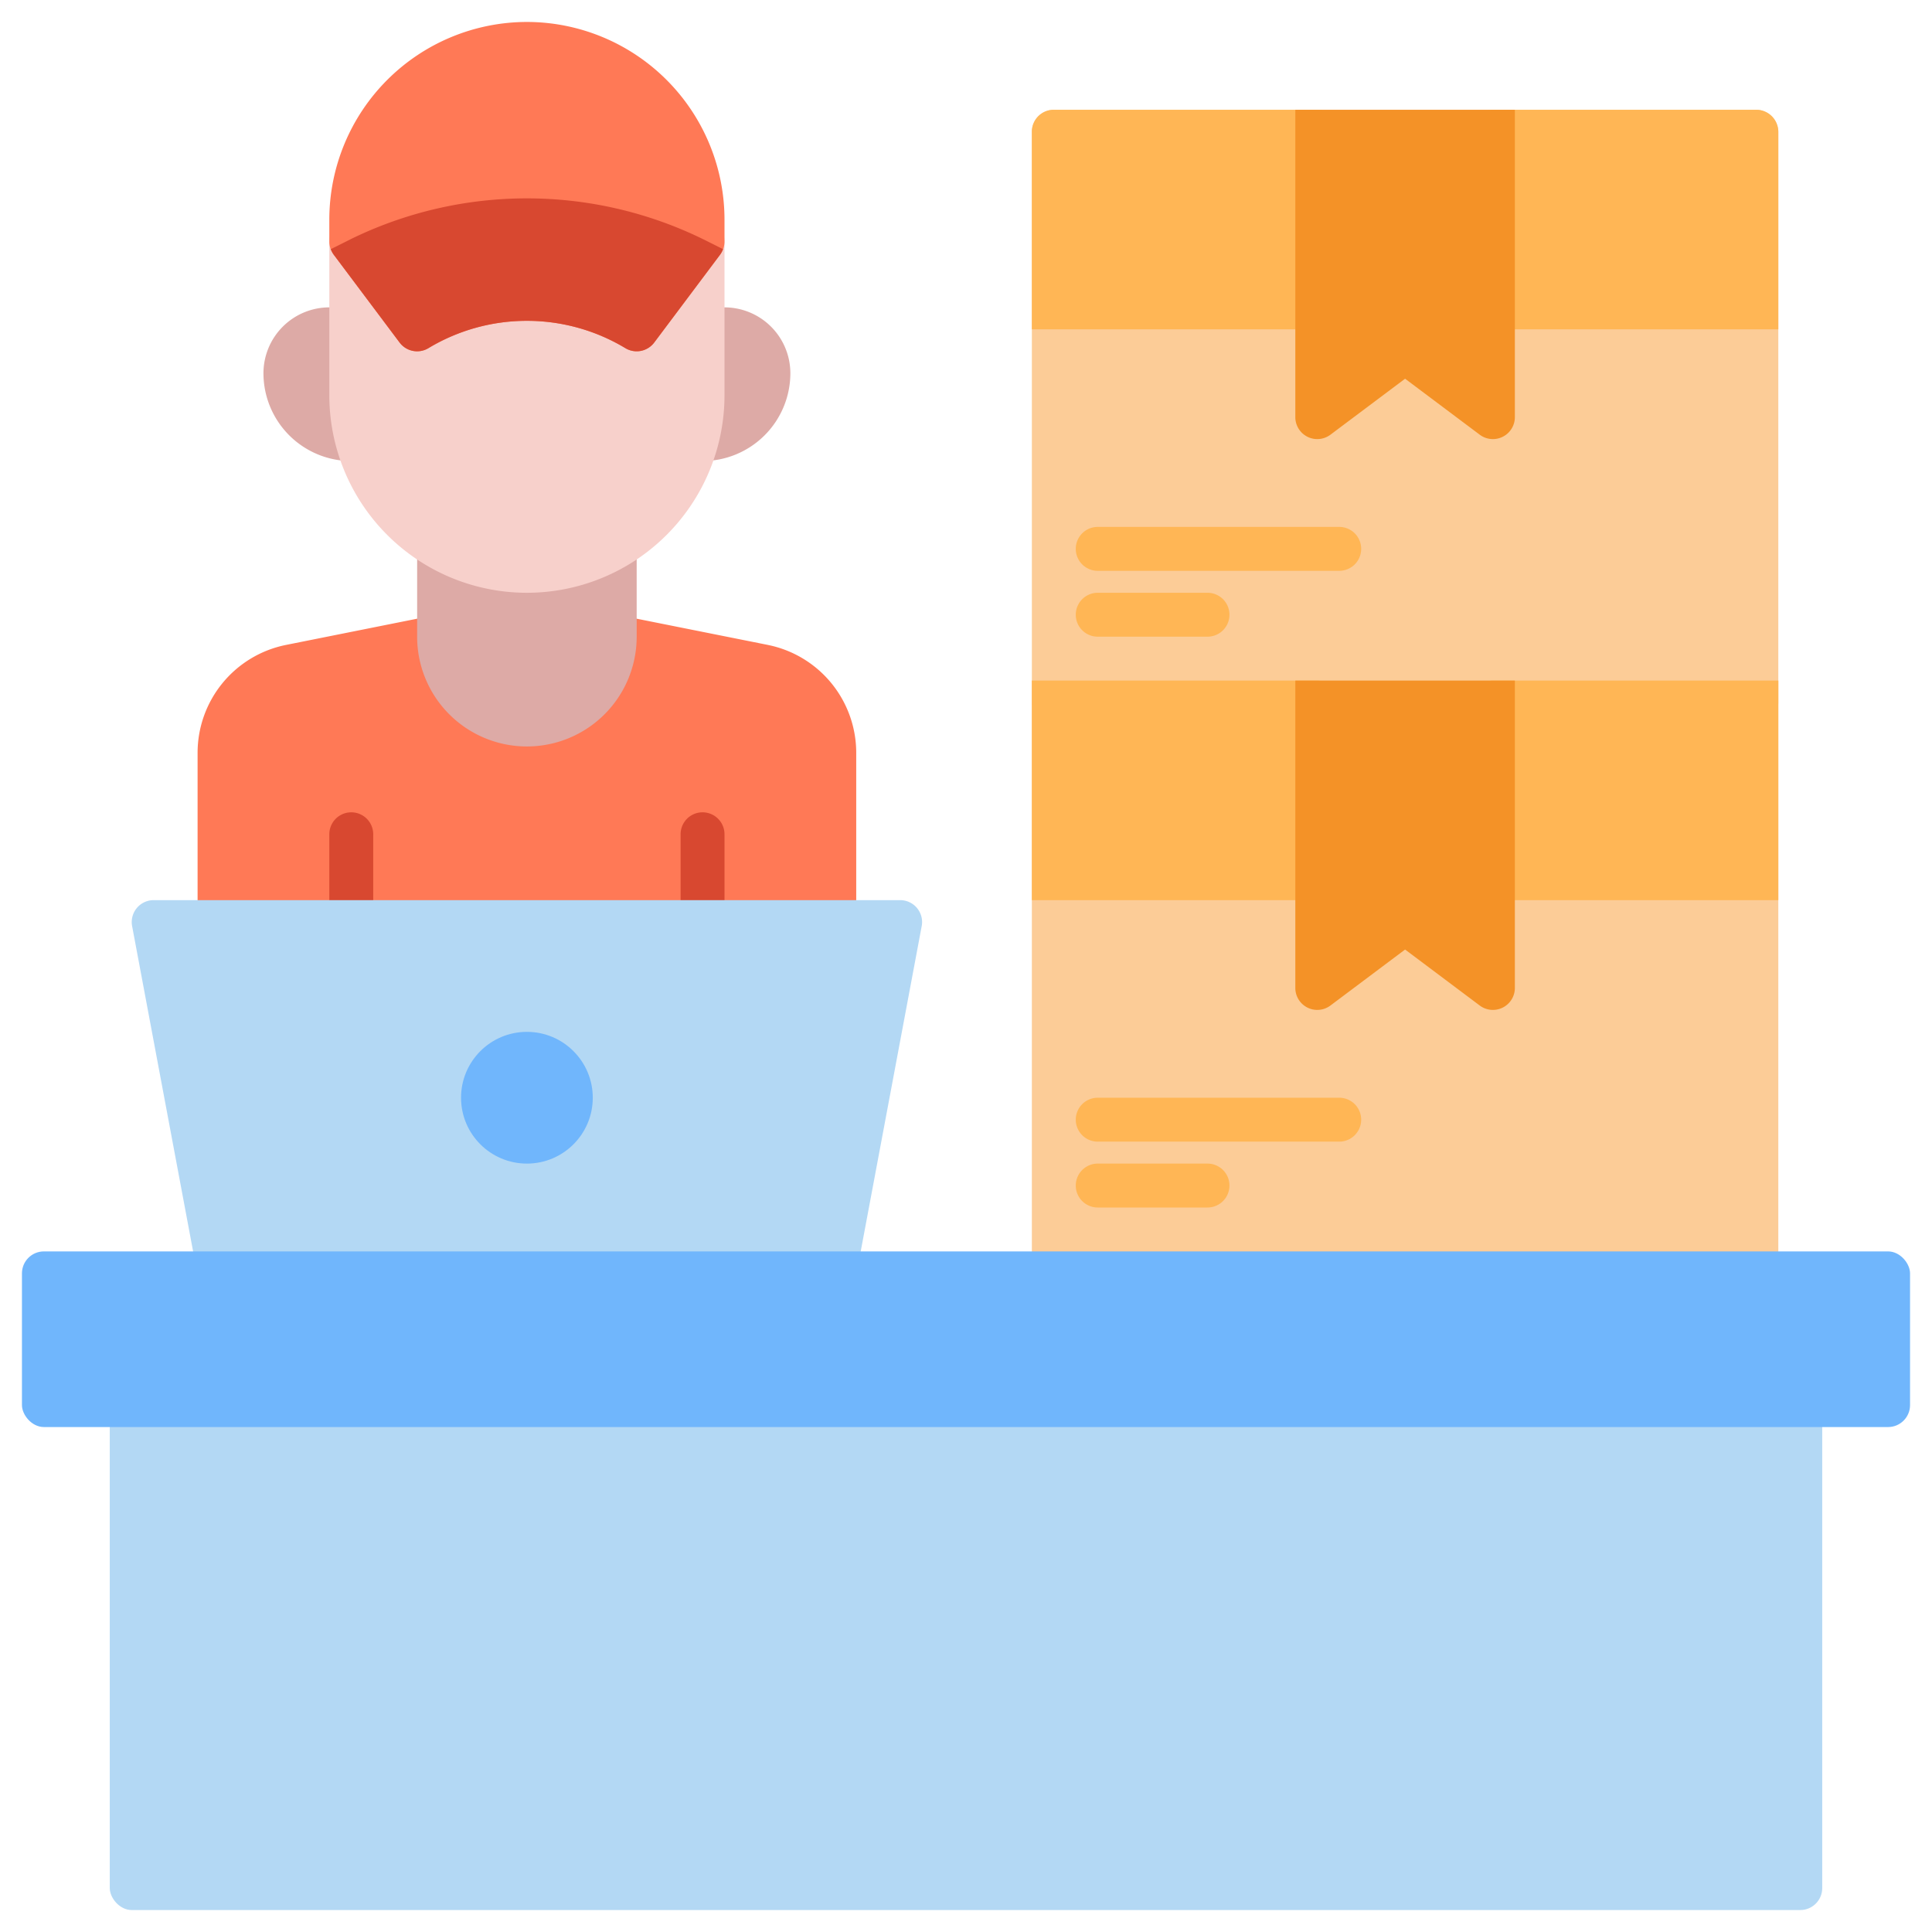
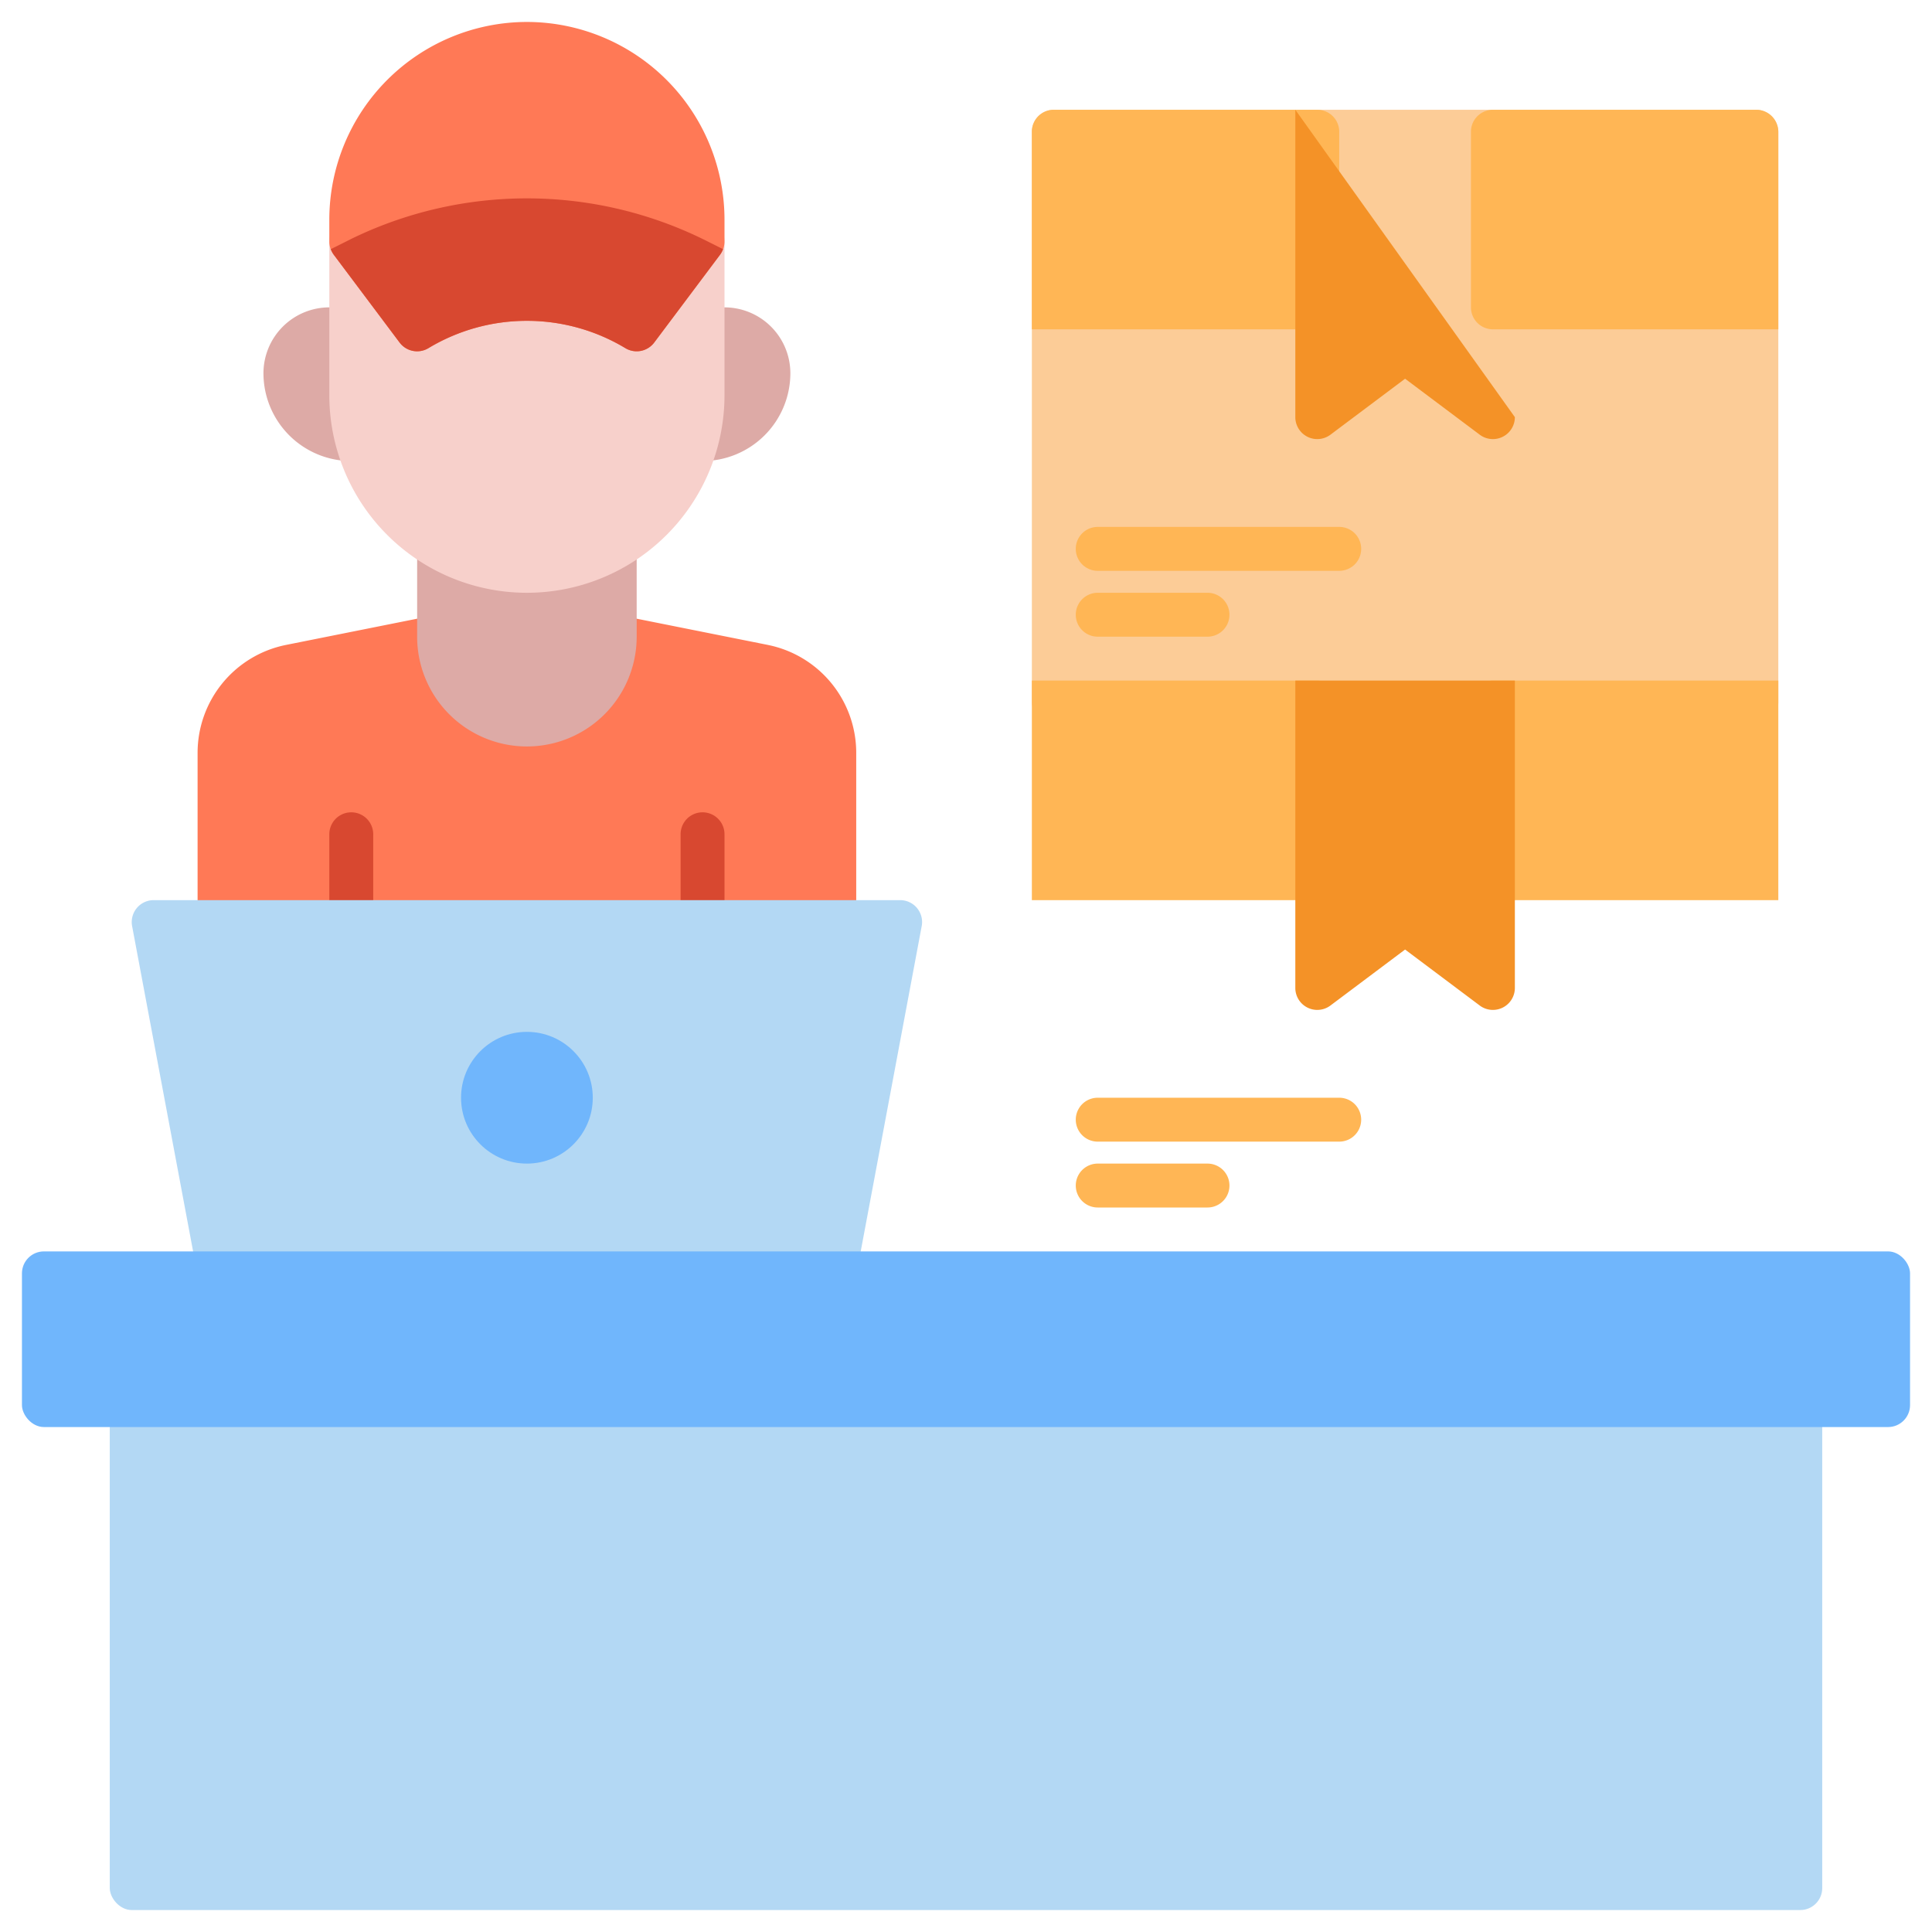
<svg xmlns="http://www.w3.org/2000/svg" height="512" viewBox="0 0 88 88" width="512">
  <g id="people">
    <rect fill="#fccc97" height="28" rx="1" width="34" x="47" y="5" />
    <path d="m34.98 29.376-6.784-1.356a1.013 1.013 0 0 0 -.83.207 1.002 1.002 0 0 0 -.366.773 3 3 0 0 1 -6 0 1.002 1.002 0 0 0 -.366-.773 1.013 1.013 0 0 0 -.83-.207l-6.784 1.357a5.014 5.014 0 0 0 -4.02 4.903v7.721a1 1 0 0 0 1 1h28a1 1 0 0 0 1-1v-7.721a5.014 5.014 0 0 0 -4.019-4.903z" fill="#ff7956" />
    <path d="m33 14h-1a1 1 0 0 0 -1 1v5a1 1 0 0 0 1 1 4.004 4.004 0 0 0 4-4 3.003 3.003 0 0 0 -3-3z" fill="#ddaaa6" />
    <path d="m16 14h-1a3.003 3.003 0 0 0 -3 3 4.004 4.004 0 0 0 4 4 1 1 0 0 0 1-1v-5a1 1 0 0 0 -1-1z" fill="#ddaaa6" />
    <rect fill="#b3d8f4" height="24" rx="1" width="78" x="5" y="63" />
    <path d="m16 43a1 1 0 0 1 -1-1v-4a1 1 0 0 1 2 0v4a1 1 0 0 1 -1 1z" fill="#d84830" />
    <path d="m32 43a1 1 0 0 1 -1-1v-4a1 1 0 0 1 2 0v4a1 1 0 0 1 -1 1z" fill="#d84830" />
    <path d="m28.499 24.062a.999.999 0 0 0 -1.002.003 7.127 7.127 0 0 1 -6.994 0 .999.999 0 0 0 -1.503.865v4.07a5 5 0 0 0 10 0v-4.07a1.002 1.002 0 0 0 -.501-.868z" fill="#ddaaa6" />
    <path d="m32.316 10.052a.998.998 0 0 0 -1.116.348l-2.482 3.31a10.822 10.822 0 0 0 -9.436 0l-2.482-3.31a1 1 0 0 0 -1.8.6v7a9 9 0 0 0 18 0v-7a.999.999 0 0 0 -.684-.948z" fill="#f7d0cb" />
    <path d="m24 1a9.01 9.01 0 0 0 -9 9v1a.997.997 0 0 0 .2.6l3 4a.997.997 0 0 0 1.314.258 8.702 8.702 0 0 1 8.971 0 .999.999 0 0 0 1.315-.258l3-4a.997.997 0 0 0 .2-.6v-1a9.01 9.01 0 0 0 -9-9z" fill="#ff7956" />
    <path d="m15.975 10.895-.907.453a.994.994 0 0 0 .132.252l3 4a.997.997 0 0 0 1.314.258 8.702 8.702 0 0 1 8.971 0 .999.999 0 0 0 1.315-.258l3-4a.997.997 0 0 0 .132-.252l-.907-.454a18.254 18.254 0 0 0 -16.051-0z" fill="#d84830" />
-     <path d="m47 31h34v28h-34z" fill="#fccc97" />
    <g fill="#ffb655">
      <path d="m60 31h-13v10h13a1 1 0 0 0 1-1v-8a1 1 0 0 0 -1-1z" />
      <path d="m81 31h-13a1 1 0 0 0 -1 1v8a1 1 0 0 0 1 1h13z" />
      <path d="m61 52h-11a1 1 0 0 1 0-2h11a1 1 0 0 1 0 2z" />
      <path d="m55 55h-5a1 1 0 0 1 0-2h5a1 1 0 0 1 0 2z" />
      <path d="m60 5h-12a1 1 0 0 0 -1 1v9h13a1 1 0 0 0 1-1v-8a1 1 0 0 0 -1-1z" />
      <path d="m80 5h-12a1 1 0 0 0 -1 1v8a1 1 0 0 0 1 1h13v-9a1 1 0 0 0 -1-1z" />
      <path d="m61 26h-11a1 1 0 0 1 0-2h11a1 1 0 0 1 0 2z" />
      <path d="m55 29h-5a1 1 0 0 1 0-2h5a1 1 0 0 1 0 2z" />
    </g>
    <path d="m41.77 41.361a1.001 1.001 0 0 0 -.77-.361h-34a.999.999 0 0 0 -.982 1.185l3 16a.999.999 0 0 0 .982.815h28a.999.999 0 0 0 .982-.815l3-16a.995.995 0 0 0 -.212-.823z" fill="#b3d8f4" />
    <circle cx="24" cy="50" fill="#70b6fc" r="3" />
    <rect fill="#70b6fc" height="8" rx="1" width="86" x="1" y="57" />
    <path d="m59 31v14a1 1 0 0 0 1.6.8l3.4-2.55 3.4 2.55a.995.995 0 0 0 .6.2 1 1 0 0 0 1-1v-14z" fill="#f49227" />
-     <path d="m59 5v14a1 1 0 0 0 1.6.8l3.4-2.55 3.4 2.55a.995.995 0 0 0 .6.2 1 1 0 0 0 1-1v-14z" fill="#f49227" />
+     <path d="m59 5v14a1 1 0 0 0 1.6.8l3.4-2.55 3.4 2.55a.995.995 0 0 0 .6.2 1 1 0 0 0 1-1z" fill="#f49227" />
  </g>
</svg>